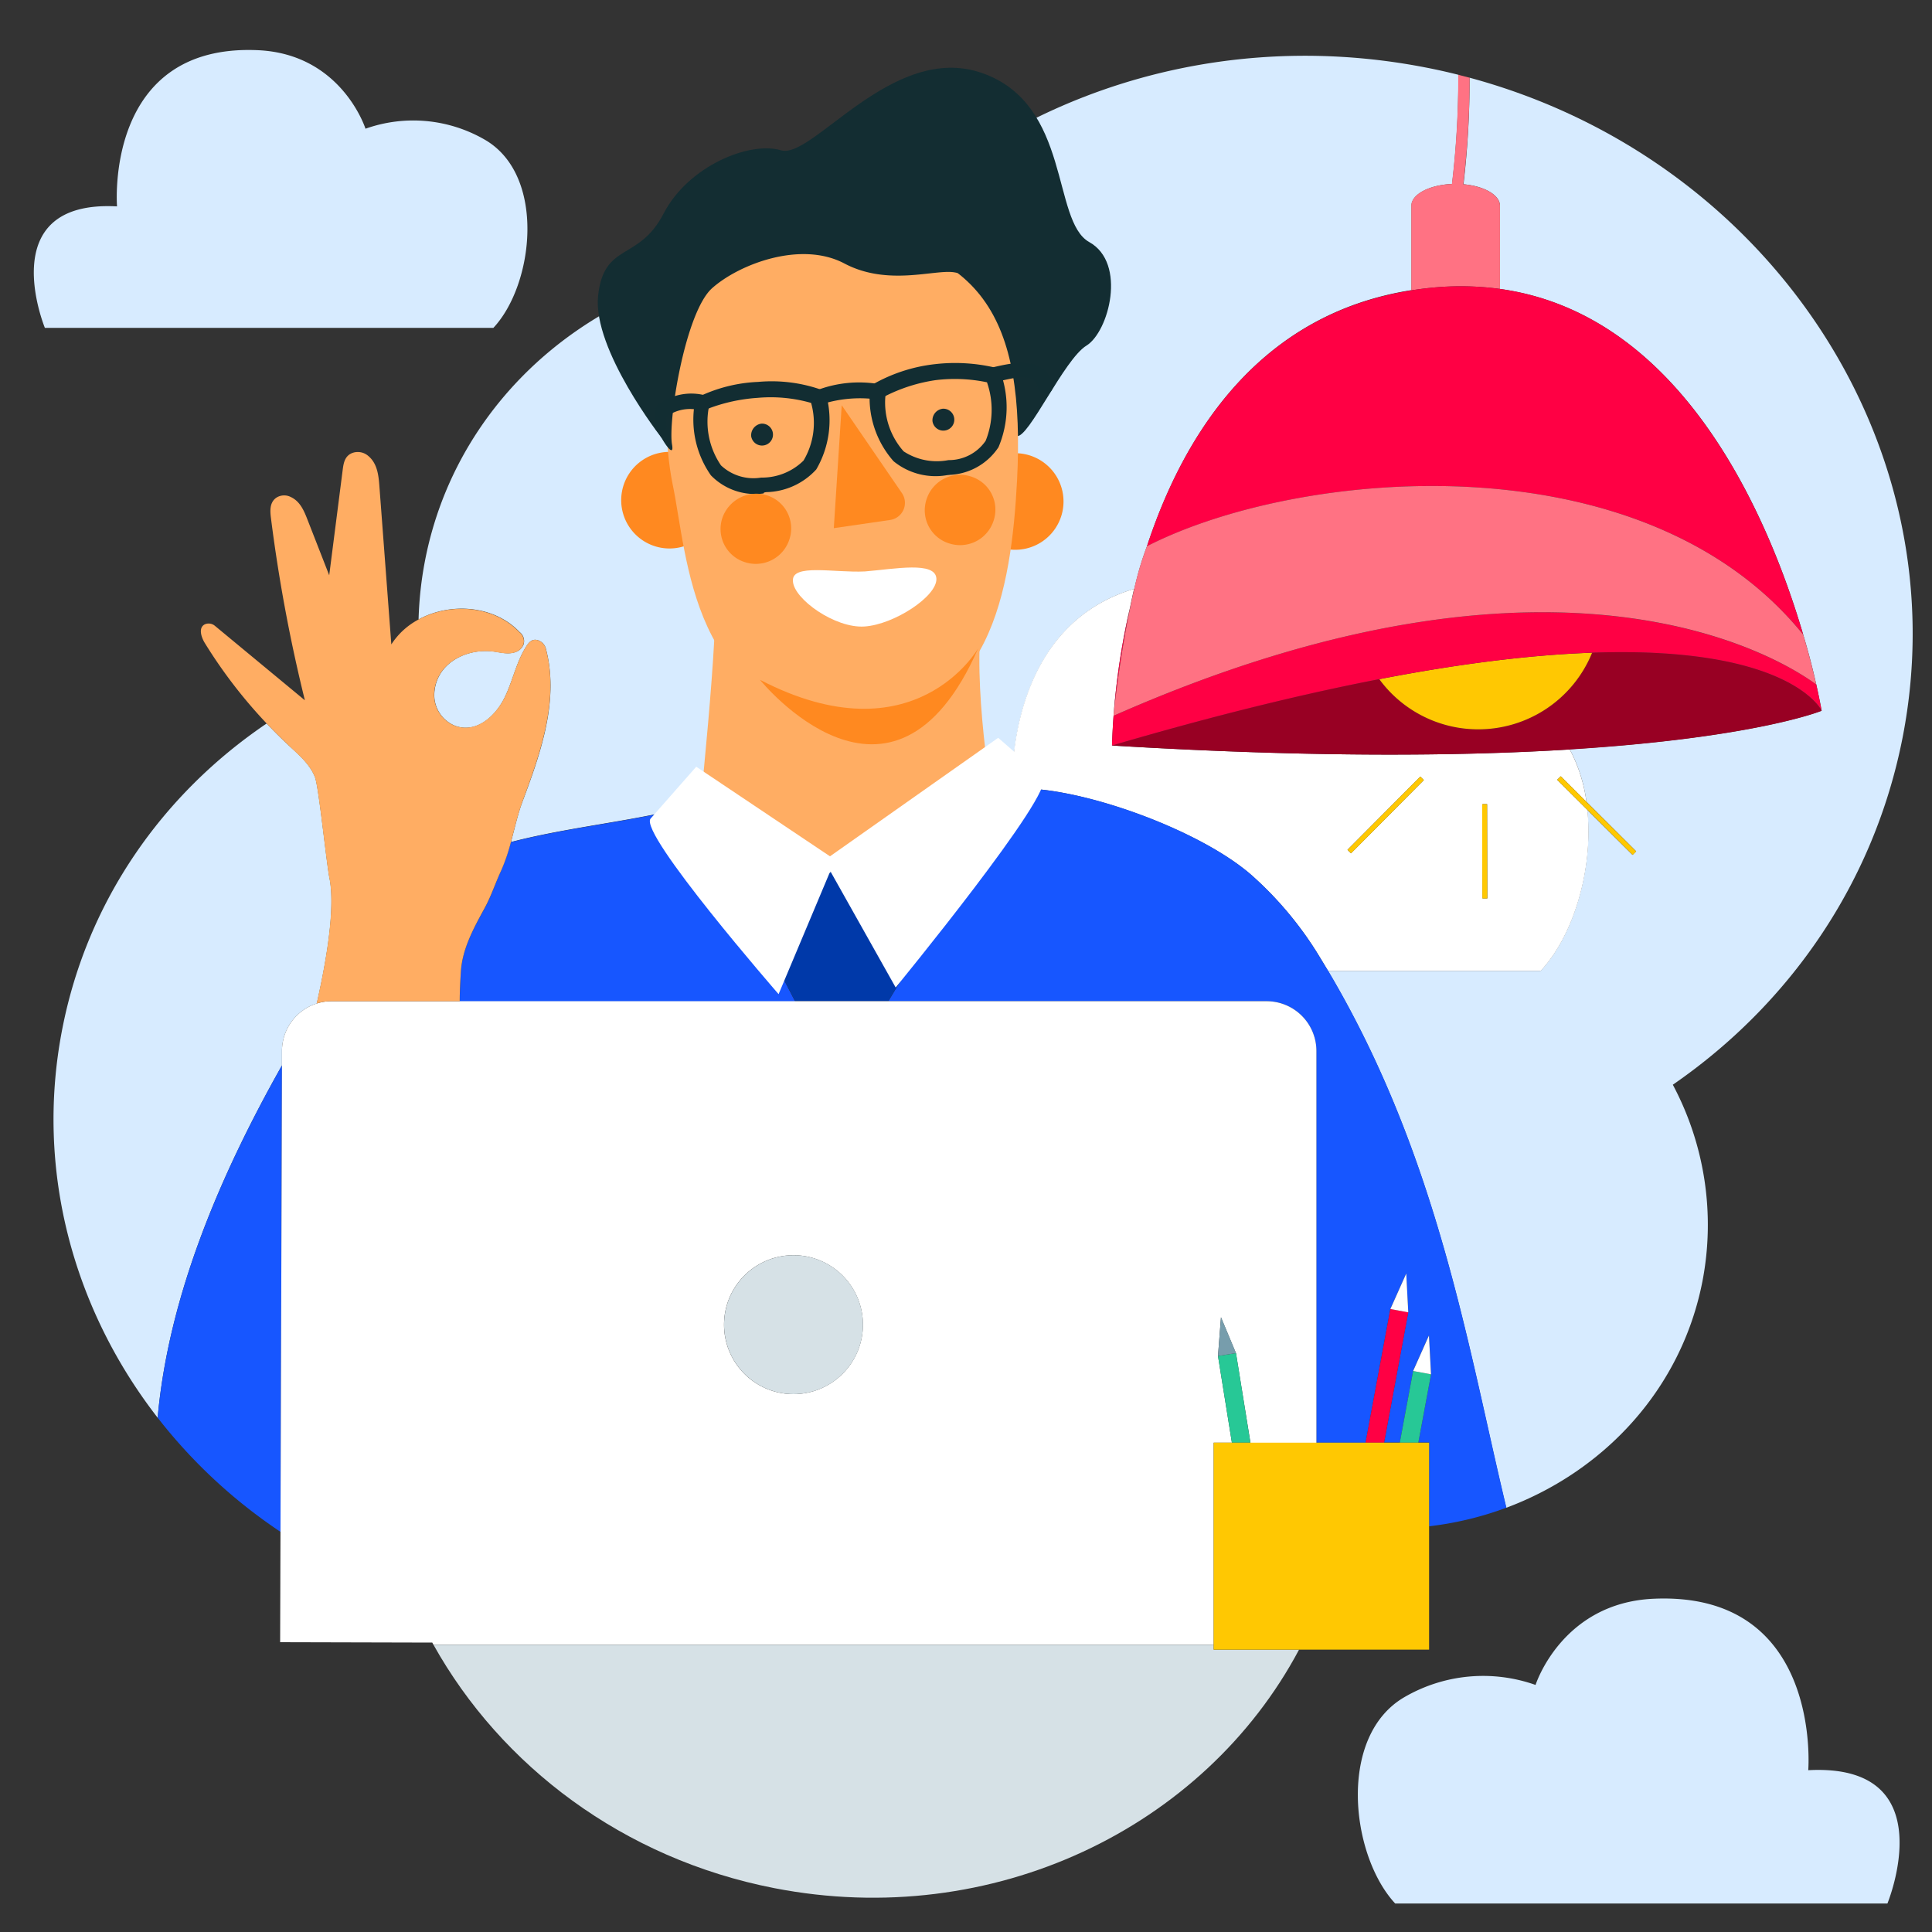
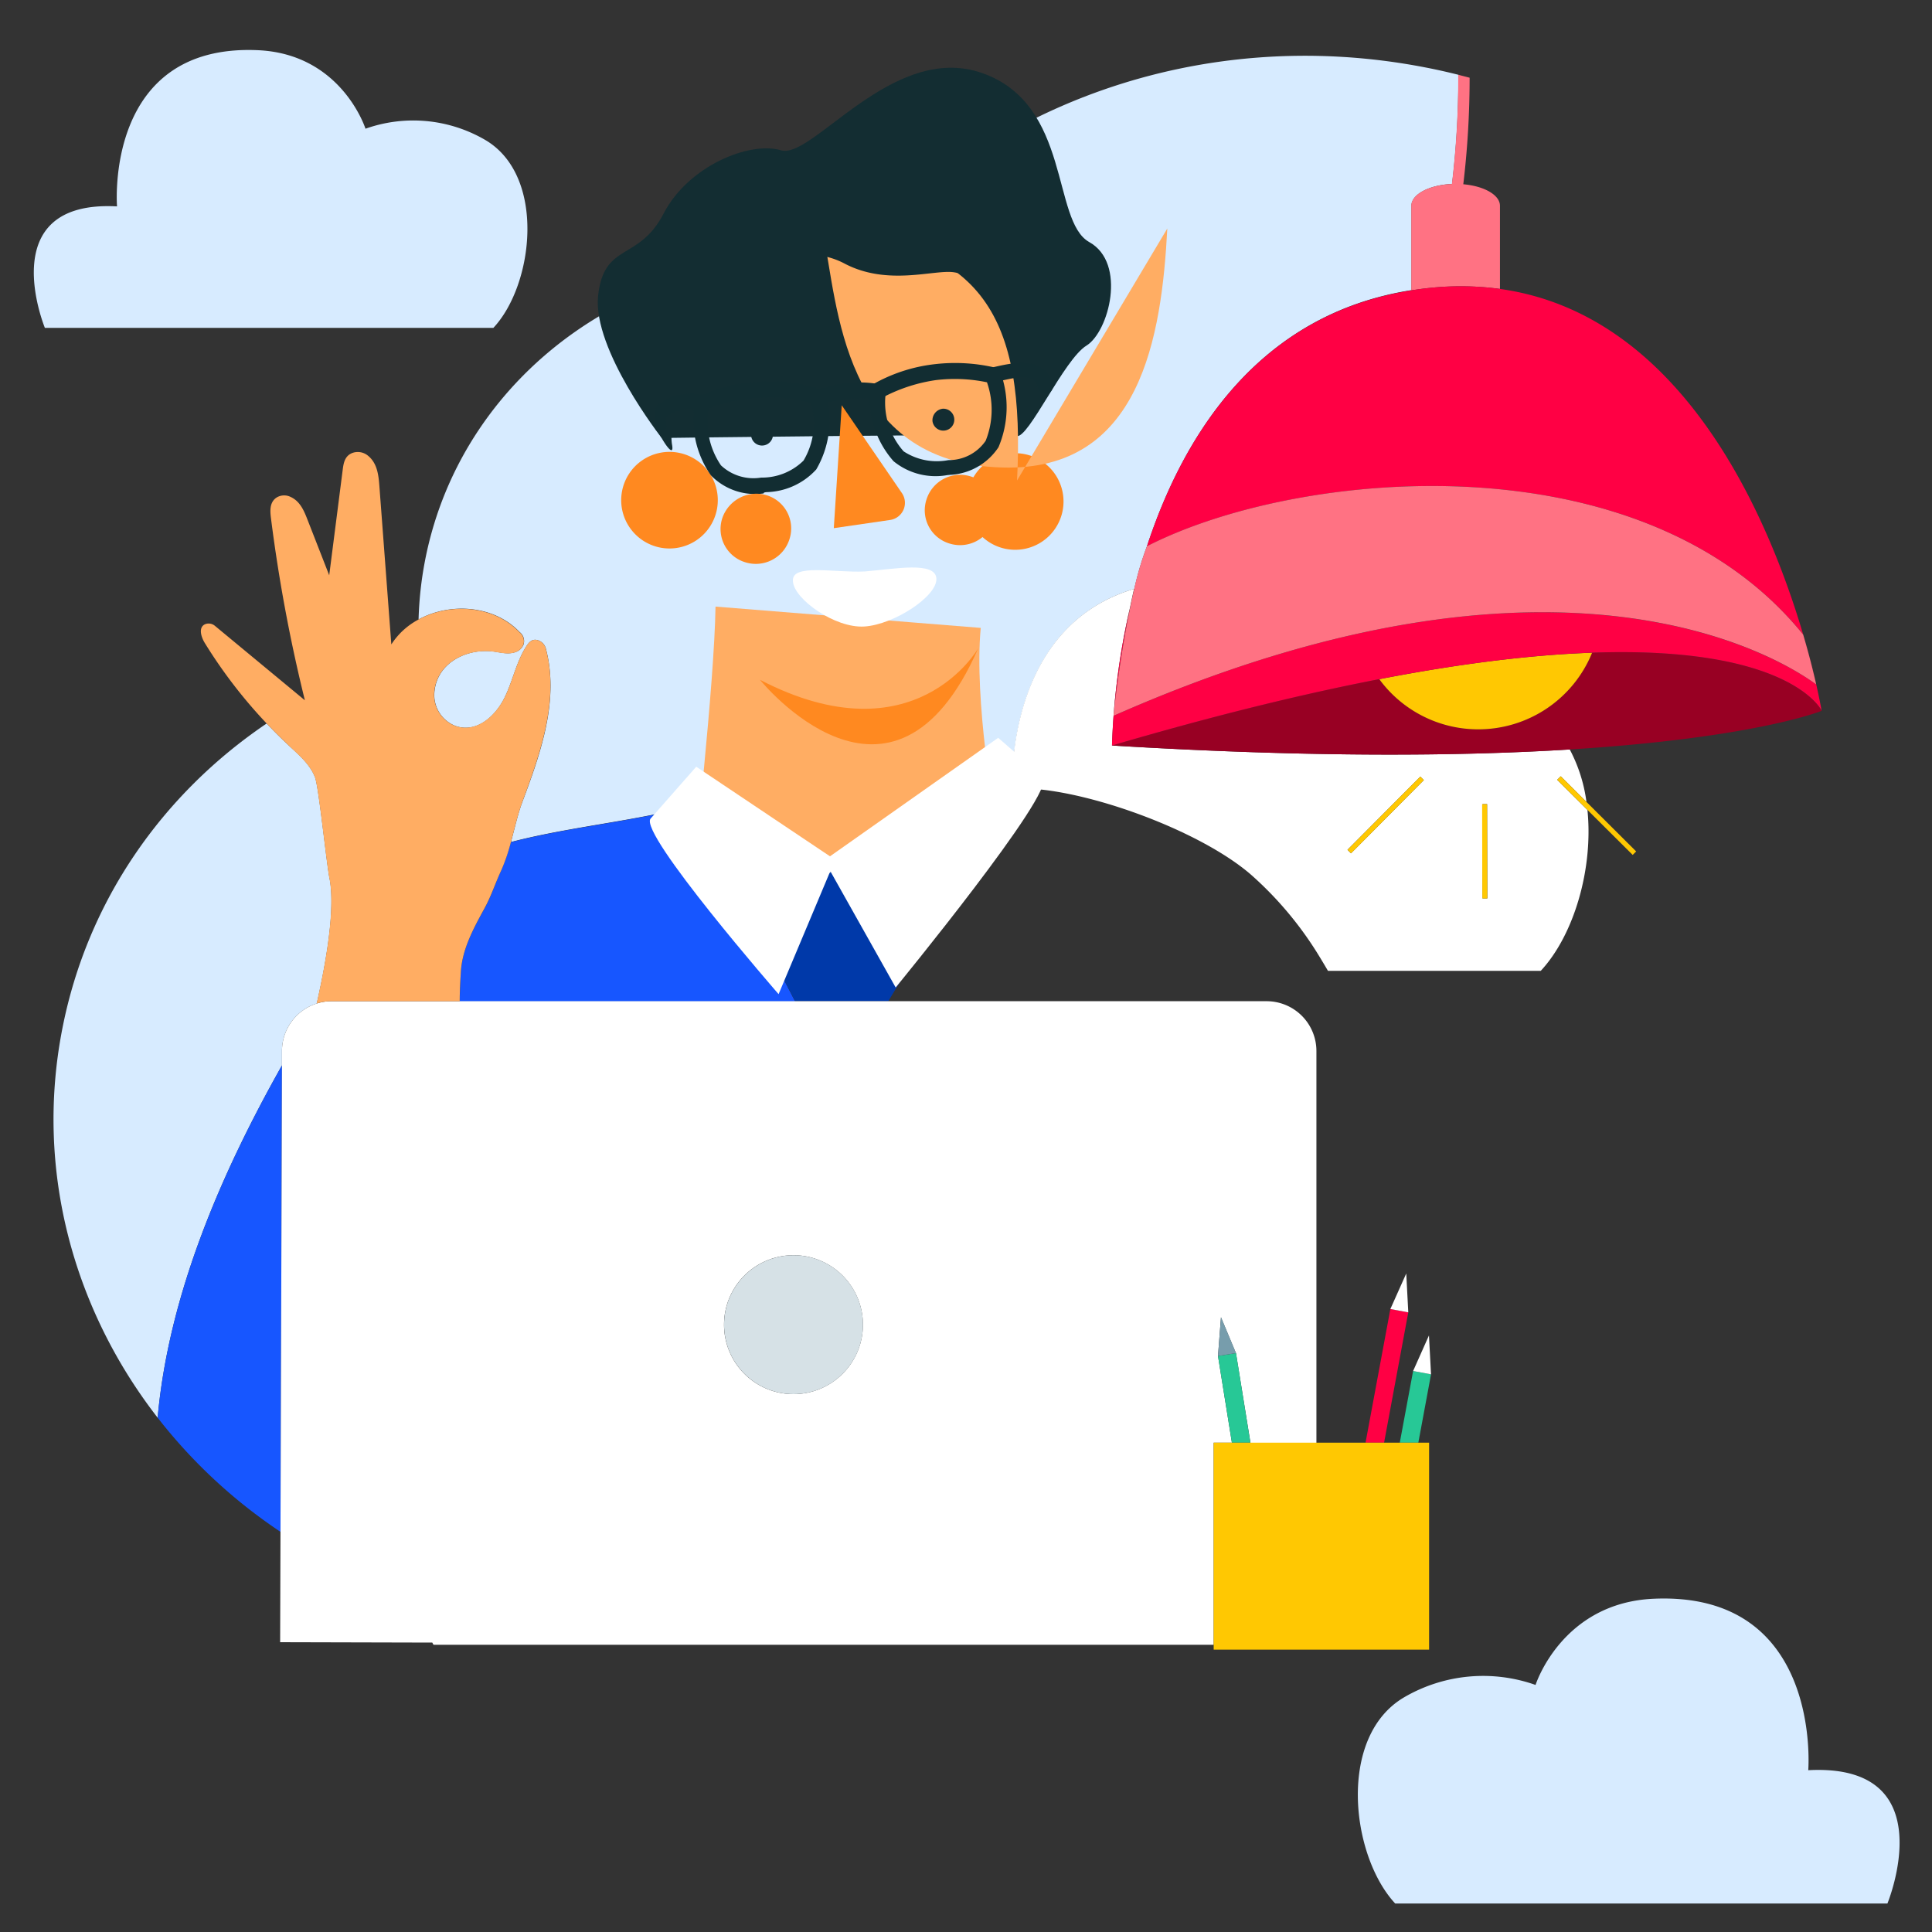
<svg xmlns="http://www.w3.org/2000/svg" id="Calque_1" data-name="Calque 1" viewBox="0 0 400 400">
  <rect x="0" y="0" width="400" height="400" fill="#333333" stroke="none" />
  <defs>
    <style>.cls-1{fill:#d7ebff;}.cls-2{fill:#fff;}.cls-3{fill:#1756ff;}.cls-4{fill:#0039a9;}.cls-5{fill:#d6e1e6;}.cls-6{fill:#ff7283;}.cls-7{fill:#980023;}.cls-8{fill:#ffc802;}.cls-9{fill:#f04;}.cls-10{fill:#ffad63;}.cls-11{fill:#27c896;}.cls-12{fill:#779dac;}.cls-13{fill:#132d32;}.cls-14{fill:#ff8920;}.cls-15{fill:#122d32;}</style>
  </defs>
  <title>pro-homme-ordinateur-heureux</title>
  <path class="cls-1" d="M63.18,144.9l0,0,.06.05Z" />
-   <path class="cls-1" d="M310.55,42.6V59.82c38.13,5.3,55.82,47.88,62.78,71.56h0a151.5,151.5,0,0,1,3.82,15.75s-13.6,5.62-52.16,8A32.11,32.11,0,0,1,328.46,166l10.29,10.25L338,177l-9.37-9.32c1.25,12.24-2.81,25.95-9.66,33.32H274.94c22.94,38.61,29.08,78.72,36.91,111.17,20.42-7.62,36.3-24.73,40.62-46.88a61.67,61.67,0,0,0-6.13-40.71C370.4,208,388,182.87,393.92,152.66c11.81-60.61-27.87-119.89-89.65-136.57A186.71,186.71,0,0,1,303,38.15C307.27,38.52,310.55,40.37,310.55,42.6Z" />
  <path class="cls-1" d="M88,116.05a75,75,0,0,0-1.34,12.2c6.57-3.59,15.67-2.94,20.91,2.6a2.34,2.34,0,0,1,.81,2.64,2.69,2.69,0,0,1-1.55,1.48c-1.51.58-3.08.13-4.62-.08-5.37-.72-11.54,2.17-12.23,8.08a6.85,6.85,0,0,0,4.41,7.36c4.36,1.48,8.25-2.1,10.13-6,1.68-3.46,2.4-7.37,4.5-10.59.47-.71,1.07-1.44,2.11-1.25a2.48,2.48,0,0,1,1.9,1.86c2.76,10.52-1,21.35-4.8,31.47-1,2.59-1.66,5.63-2.44,8.51,14.32-3.74,30.84-4.73,43.25-9.38l21.22,17.85.8-1.27a3.18,3.18,0,0,1,5.24-.24l3.33,4.33a20.69,20.69,0,0,0,5.88-3.16c.68-8.3,5.19-16.37,20-16.88a18.18,18.18,0,0,1,4.06-1.83c-.13-7.4,1.11-34.62,25.28-41.84a64.56,64.56,0,0,1,2.63-8.84l0,0c7.56-23,23.05-48,54.74-53V42.6c0-2.37,3.7-4.31,8.41-4.51a185.51,185.51,0,0,0,1.31-22.61c-2.24-.56-4.5-1.07-6.79-1.51C248.63,4.91,203.43,21.89,176,54.39,134.29,49.8,95.73,76.21,88,116.05Z" />
  <path class="cls-1" d="M58.38,217.56a10.32,10.32,0,0,1,7.21-9.8c3.13-13.83,3.48-21.74,2.64-25.91-.63-3.1-2.21-18.85-3-20.92-1-2.59-3.16-4.49-5.2-6.37-1.66-1.53-3.27-3.13-4.82-4.77-21.41,14.48-37.12,36.58-42.32,63.26-5.69,29.21,2.34,58.05,19.75,80.47,2.27-25.31,13-50.35,25.74-72.94Z" />
  <path class="cls-2" d="M185.47,182.51c6.54-4.74,13.25-12.89,20-16.88C190.66,166.14,186.15,174.21,185.47,182.51Z" />
  <path class="cls-2" d="M259.07,181.15A73.57,73.57,0,0,1,272.53,197c.83,1.33,1.62,2.65,2.41,4H319c6.85-7.37,10.91-21.08,9.66-33.32l-6.26-6.23.73-.73,5.33,5.31A32.11,32.11,0,0,0,325,155.17c-22.41,1.39-53.25,1.7-94.77-.82a148.62,148.62,0,0,1,3.7-28.43c.27-1.34.56-2.67.86-4-24.17,7.22-25.41,34.44-25.28,41.84a11.26,11.26,0,0,1,3.66-.49C226.64,164,248.91,172.28,259.07,181.15Zm48.82-14.67.05,19.52h-1l0-19.52Zm-13.83-5.69.73.72-15.08,15.16-.73-.73Z" />
  <path class="cls-1" d="M102.15,67.88c8.42-9,10.94-31.55-1.73-38.93a29.56,29.56,0,0,0-24.75-2.3S70.75,11.14,53.35,10.39C21.52,9,24.23,42.73,24.23,42.73-1.63,41.35,9.29,67.88,9.29,67.88Z" />
  <path class="cls-1" d="M342.41,331c-19.09.83-24.49,17.85-24.49,17.85a32.44,32.44,0,0,0-27.16,2.53c-13.91,8.09-11.14,32.79-1.9,42.72H390.77s12-29.11-16.39-27.6C374.38,366.5,377.35,329.48,342.41,331Z" />
  <path class="cls-3" d="M100.26,188.2c-2.27,4.1-4.54,8.28-4.84,13-.13,2.06-.2,4.1-.24,6.14h69.44l-3.56-6.89a3.2,3.2,0,0,1,.13-3.17l9-14.38L149,165c-12.41,4.65-28.93,5.64-43.25,9.38a37.7,37.7,0,0,1-2,5.87C102.5,183,101.72,185.55,100.26,188.2Z" />
  <path class="cls-3" d="M32.64,293.52a108.56,108.56,0,0,0,25.43,23.63l.31-96.57C45.65,243.17,34.91,268.21,32.64,293.52Z" />
-   <path class="cls-3" d="M272.53,197a73.57,73.57,0,0,0-13.46-15.87c-10.16-8.87-32.43-17.19-45.91-17.84a11.26,11.26,0,0,0-3.66.49,18.18,18.18,0,0,0-4.06,1.83c-6.72,4-13.43,12.14-20,16.88a20.69,20.69,0,0,1-5.88,3.16L188,196.6a3.22,3.22,0,0,1,.2,3.61l-4.28,7.08h78.34a10.31,10.31,0,0,1,10.28,10.27v81.13h10.19L287.86,271l3.29-7.36.42,8-5,27h3.25l2.76-14.84,3.28-7.36.43,8.05-2.63,14.15h2.23V316a68.36,68.36,0,0,0,16-3.85c-7.83-32.45-14-72.56-36.91-111.17C274.15,199.67,273.36,198.35,272.53,197Z" />
  <path class="cls-4" d="M161.06,200.4l3.56,6.89h19.29l4.28-7.08a3.22,3.22,0,0,0-.2-3.61l-8.4-10.93-3.33-4.33a3.18,3.18,0,0,0-5.24.24l-.8,1.27-9,14.38A3.2,3.2,0,0,0,161.06,200.4Z" />
  <path class="cls-2" d="M251.28,340.53V298.69h3.77l-2.88-17.95.62-8,3.11,7.44,3,18.55h13.65V217.56a10.31,10.31,0,0,0-10.28-10.27H68.66a10.06,10.06,0,0,0-3.07.47,10.32,10.32,0,0,0-7.21,9.8v3l-.31,96.57L58,340l31.5.08c.08.15.16.3.25.45Zm-87-80.65a14.38,14.38,0,1,1-14.38,14.38A14.38,14.38,0,0,1,164.29,259.88Z" />
-   <path class="cls-5" d="M251.28,341.54v-1H89.75c14,25.05,39.24,44.27,70.56,50.38,45.23,8.81,89-12.45,108.64-49.37H251.28Z" />
  <path class="cls-6" d="M300.6,38.09c-4.71.2-8.41,2.14-8.41,4.51V60.12c1.29-.21,2.6-.39,3.94-.52a60.5,60.5,0,0,1,14.42.22V42.6c0-2.23-3.28-4.08-7.59-4.45a186.71,186.71,0,0,0,1.31-22.06l-2.36-.61A185.51,185.51,0,0,1,300.6,38.09Z" />
  <path class="cls-7" d="M329.63,135.13a25.43,25.43,0,0,1-44.06,5.48c-15.67,3-34,7.46-55.35,13.74,41.52,2.52,72.36,2.21,94.77.82,38.56-2.41,52.16-8,52.16-8S370.81,133.67,329.63,135.13Z" />
  <path class="cls-8" d="M306.07,151a25.43,25.43,0,0,0,23.56-15.86c-11.67.41-26.14,2-44.06,5.48A25.38,25.38,0,0,0,306.07,151Z" />
  <path class="cls-9" d="M373.33,131.38c-7-23.68-24.65-66.26-62.78-71.56a60.5,60.5,0,0,0-14.42-.22c-1.34.13-2.65.31-3.94.52-31.69,5-47.18,30-54.74,53C268.81,97,340.23,90.44,373.33,131.38Z" />
  <path class="cls-9" d="M230.54,148.2c.12-1.48,1.34-12.27,3.38-22.28a148.62,148.62,0,0,0-3.7,28.43c21.39-6.28,39.68-10.71,55.35-13.74,17.92-3.45,32.39-5.07,44.06-5.48,41.18-1.46,47.52,12,47.52,12a151.5,151.5,0,0,0-3.82-15.75c1.21,4.11,2.09,7.65,2.7,10.32C368.51,136.23,322.5,107.53,230.54,148.2Z" />
  <path class="cls-6" d="M230.54,148.2c92-40.67,138-12,145.49-6.49-.61-2.67-1.49-6.21-2.7-10.32h0C340.23,90.44,268.81,97,237.45,113.1l0,0a64.56,64.56,0,0,0-2.63,8.84c-.3,1.29-.59,2.62-.86,4C231.88,135.93,230.66,146.72,230.54,148.2Z" />
  <rect class="cls-8" x="306.89" y="166.48" width="1.03" height="19.52" transform="translate(-0.41 0.71) rotate(-0.13)" />
  <rect class="cls-8" x="276.2" y="168.22" width="21.38" height="1.03" transform="translate(-35.05 253.17) rotate(-45.16)" />
  <polygon class="cls-8" points="322.4 161.45 328.66 167.68 338.03 177 338.75 176.28 328.46 166.03 323.13 160.72 322.4 161.45" />
  <path class="cls-10" d="M60,154.56c2,1.88,4.22,3.78,5.2,6.37.79,2.07,2.37,17.82,3,20.92.84,4.17.49,12.08-2.64,25.91a10.06,10.06,0,0,1,3.07-.47H95.18c0-2,.11-4.08.24-6.14.3-4.67,2.57-8.85,4.84-13,1.46-2.65,2.24-5.2,3.52-7.95a37.7,37.7,0,0,0,2-5.87c.78-2.88,1.47-5.92,2.44-8.51,3.75-10.12,7.56-21,4.8-31.47a2.48,2.48,0,0,0-1.9-1.86c-1-.19-1.64.54-2.11,1.25-2.1,3.22-2.82,7.13-4.5,10.59-1.88,3.85-5.77,7.43-10.13,6A6.85,6.85,0,0,1,89.94,143c.69-5.91,6.86-8.8,12.23-8.08,1.54.21,3.11.66,4.62.08a2.69,2.69,0,0,0,1.55-1.48,2.34,2.34,0,0,0-.81-2.64c-5.24-5.54-14.34-6.19-20.91-2.6a15.1,15.1,0,0,0-5.6,5.14L78.56,100.8c-.17-2.32-.41-4.82-2.31-6.4a3.3,3.3,0,0,0-3.47-.55c-1.44.66-1.66,2.11-1.83,3.44l-2.79,21.82q-2.23-5.72-4.46-11.42c-.73-1.89-1.54-3.88-3.5-4.79a3,3,0,0,0-3,.15c-1.41,1-1.29,2.71-1.1,4.23a329.11,329.11,0,0,0,7,37.62l0,.07-.06-.05L44.48,129.56a2,2,0,0,0-2-.33c-1.46.63-.86,2.62-.09,3.88a102.15,102.15,0,0,0,12.82,16.68C56.76,151.43,58.37,153,60,154.56Z" />
  <circle class="cls-5" cx="164.29" cy="274.26" r="14.38" transform="translate(-145.81 196.5) rotate(-45)" />
  <polygon class="cls-11" points="252.17 280.74 255.05 298.69 258.88 298.69 255.9 280.14 252.17 280.74" />
  <polygon class="cls-12" points="255.9 280.14 252.79 272.7 252.17 280.74 255.9 280.14" />
  <polygon class="cls-11" points="296.28 284.54 292.57 283.85 289.81 298.69 293.65 298.69 296.28 284.54" />
  <polygon class="cls-2" points="295.85 276.49 292.57 283.85 296.28 284.54 295.85 276.49" />
  <polygon class="cls-9" points="291.57 271.71 287.86 271.02 282.72 298.69 286.56 298.69 291.57 271.71" />
  <polygon class="cls-2" points="291.15 263.66 287.86 271.02 291.57 271.71 291.15 263.66" />
  <polygon class="cls-8" points="293.65 298.69 289.81 298.69 286.56 298.69 282.72 298.69 281.01 298.69 272.53 298.69 266.14 298.69 258.88 298.69 255.05 298.69 251.28 298.69 251.28 340.53 251.28 341.54 266.14 341.54 268.95 341.54 281.01 341.54 295.88 341.54 295.88 316.02 295.88 298.69 293.65 298.69" />
  <path class="cls-13" d="M137,90.68s-14.35-18.29-13.17-29.43,8.41-7.08,13.54-17,17.85-15.07,24.34-13.13,23.12-22.46,41.62-16,14.38,30.65,22.19,35,4.05,18.59-.59,21.44-12,19.27-14.42,18.72S137,90.68,137,90.68Z" />
  <path class="cls-10" d="M203.05,130c-1.42,15.13,2.95,39,2.95,39s-11.38,15.71-32,11-30.45.32-30.45.32,4.36-38.78,4.59-54.73Z" />
  <path class="cls-14" d="M201.92,109.45a10,10,0,1,1,13.86,2.67,10,10,0,0,1-13.86-2.67" />
  <path class="cls-14" d="M136.74,113.38a10,10,0,1,1,11.69-7.92,10,10,0,0,1-11.69,7.92" />
-   <path class="cls-10" d="M210.57,99.48c1.71-33.76-7-49.18-40.2-51.39s-34.42,36-31.11,52.17c3.13,14.8,3.8,47.83,37.13,48.7,28.68.88,33-27.13,34.18-49.48" />
+   <path class="cls-10" d="M210.57,99.48c1.71-33.76-7-49.18-40.2-51.39c3.13,14.8,3.8,47.83,37.13,48.7,28.68.88,33-27.13,34.18-49.48" />
  <path class="cls-13" d="M193.06,87.2a2.27,2.27,0,1,0,2.14-2.58,2.41,2.41,0,0,0-2.14,2.58" />
  <path class="cls-13" d="M155.52,90.29a2.27,2.27,0,1,0,2.14-2.58,2.43,2.43,0,0,0-2.14,2.58" />
  <path class="cls-2" d="M164.17,120.34c.17,3.65,8.68,9.77,14.81,9.37s15.07-6.26,14.89-9.91-8.57-2-14.79-1.49c-6.29.32-15.24-1.7-14.91,2" />
  <path class="cls-14" d="M174.27,83.9l12.47,18.2a3.58,3.58,0,0,1-2.44,5.55l-11.67,1.7Z" />
  <path class="cls-14" d="M202.53,134.22s-13.15,23.13-45.18,6.53c0,0,27.39,34,45.18-6.53" />
  <path class="cls-13" d="M131.87,76.06c1,9,8.15,20.91,7.27,16s2.72-27.42,8.29-32.39,18.37-9.89,27.39-5.12,18.68,1.17,22.73,1.83S213.17,61.26,212,66.51a37.17,37.17,0,0,0,.31,16.78c1.42,5.25,3.43-5.6,2.73-14a24.31,24.31,0,0,0-13.65-19.82c-20.94-10.12-42-4.45-55.64,1.86A24.21,24.21,0,0,0,131.87,76.06Z" />
  <path class="cls-15" d="M158.1,102.16a12.76,12.76,0,0,1-10.91-3.74,20.1,20.1,0,0,1-3.3-15.22,2.45,2.45,0,0,1,.93-1.13,31.34,31.34,0,0,1,12.14-3,31,31,0,0,1,13.19,1.66,1.38,1.38,0,0,1,.94,1.15A20.21,20.21,0,0,1,169,97.19a14.4,14.4,0,0,1-10.32,4.7C158.28,101.93,158.08,102,158.1,102.16Zm-1.24-19.79a35.38,35.38,0,0,0-10.15,2.2,16.05,16.05,0,0,0,2.56,11.78,9.82,9.82,0,0,0,8.32,2.53,12.24,12.24,0,0,0,8.77-3.52,15.24,15.24,0,0,0,1.57-11.94A30.45,30.45,0,0,0,156.86,82.37Z" />
  <path class="cls-15" d="M185,95.49a19.81,19.81,0,0,1-4.9-14.66,1.68,1.68,0,0,1,.7-1.3,33.36,33.36,0,0,1,12.64-4.12A36.44,36.44,0,0,1,206,76.1a1.68,1.68,0,0,1,1.12.93,21.16,21.16,0,0,1-.4,15.57,12.76,12.76,0,0,1-10,5.71l-.61.06A13.74,13.74,0,0,1,185,95.49Zm19.35-16.34a32.59,32.59,0,0,0-10.61-.45A33.8,33.8,0,0,0,183.31,82a15.24,15.24,0,0,0,3.78,11.45,12.55,12.55,0,0,0,9.28,1.81,9.22,9.22,0,0,0,7.7-4,17.24,17.24,0,0,0,.31-12Z" />
  <path class="cls-15" d="M182.13,82.7a1.36,1.36,0,0,0,1.32-1.37,1.49,1.49,0,0,0-1.16-1.75h0a24.53,24.53,0,0,0-13.93,1.52,1.63,1.63,0,1,0,2.1,2.49,26,26,0,0,1,11.33-.86C181.72,82.54,181.94,82.71,182.13,82.7Z" />
  <path class="cls-15" d="M137.26,89.12c.89-.05.69-.86.63-1.76a.17.17,0,0,0,0-.07,1.52,1.52,0,0,1,.5-1.3,8.28,8.28,0,0,1,6.73-1,1.63,1.63,0,1,0,.74-3.17,11.38,11.38,0,0,0-9.55,1.93c-1.12,1-.78,2.6-.59,4.12,0,.77-.16,1.32.61,1.27C136.34,89.09,137.24,89.13,137.26,89.12Z" />
  <path class="cls-15" d="M216.61,81.51h.21a1.61,1.61,0,0,0,1.06-2c-1.61-6.07-8.29-4.4-12.74-3.36a1.58,1.58,0,0,0,.91,3c6.06-1.6,8.15-1.41,8.79,1A1.74,1.74,0,0,0,216.61,81.51Z" />
  <path class="cls-14" d="M191.84,103.35a7.18,7.18,0,0,0,4.71,9.17,7.29,7.29,0,0,0,9.16-4.71,7.18,7.18,0,0,0-4.7-9.16,7.3,7.3,0,0,0-9.17,4.7" />
  <path class="cls-14" d="M149.56,107.23a7.19,7.19,0,0,0,4.7,9.17,7.3,7.3,0,0,0,9.17-4.71,7.18,7.18,0,0,0-4.71-9.16,7.45,7.45,0,0,0-9.16,4.7" />
  <path class="cls-2" d="M206.66,152.76s5.68,4.83,9.24,8.37c2.79,2.77-30.46,43.32-30.46,43.32l-14.79-26.32Z" />
  <path class="cls-2" d="M144.15,158.74l-9.46,10.75c-2.46,3.07,26.51,36.34,26.51,36.34L172.9,178Z" />
</svg>